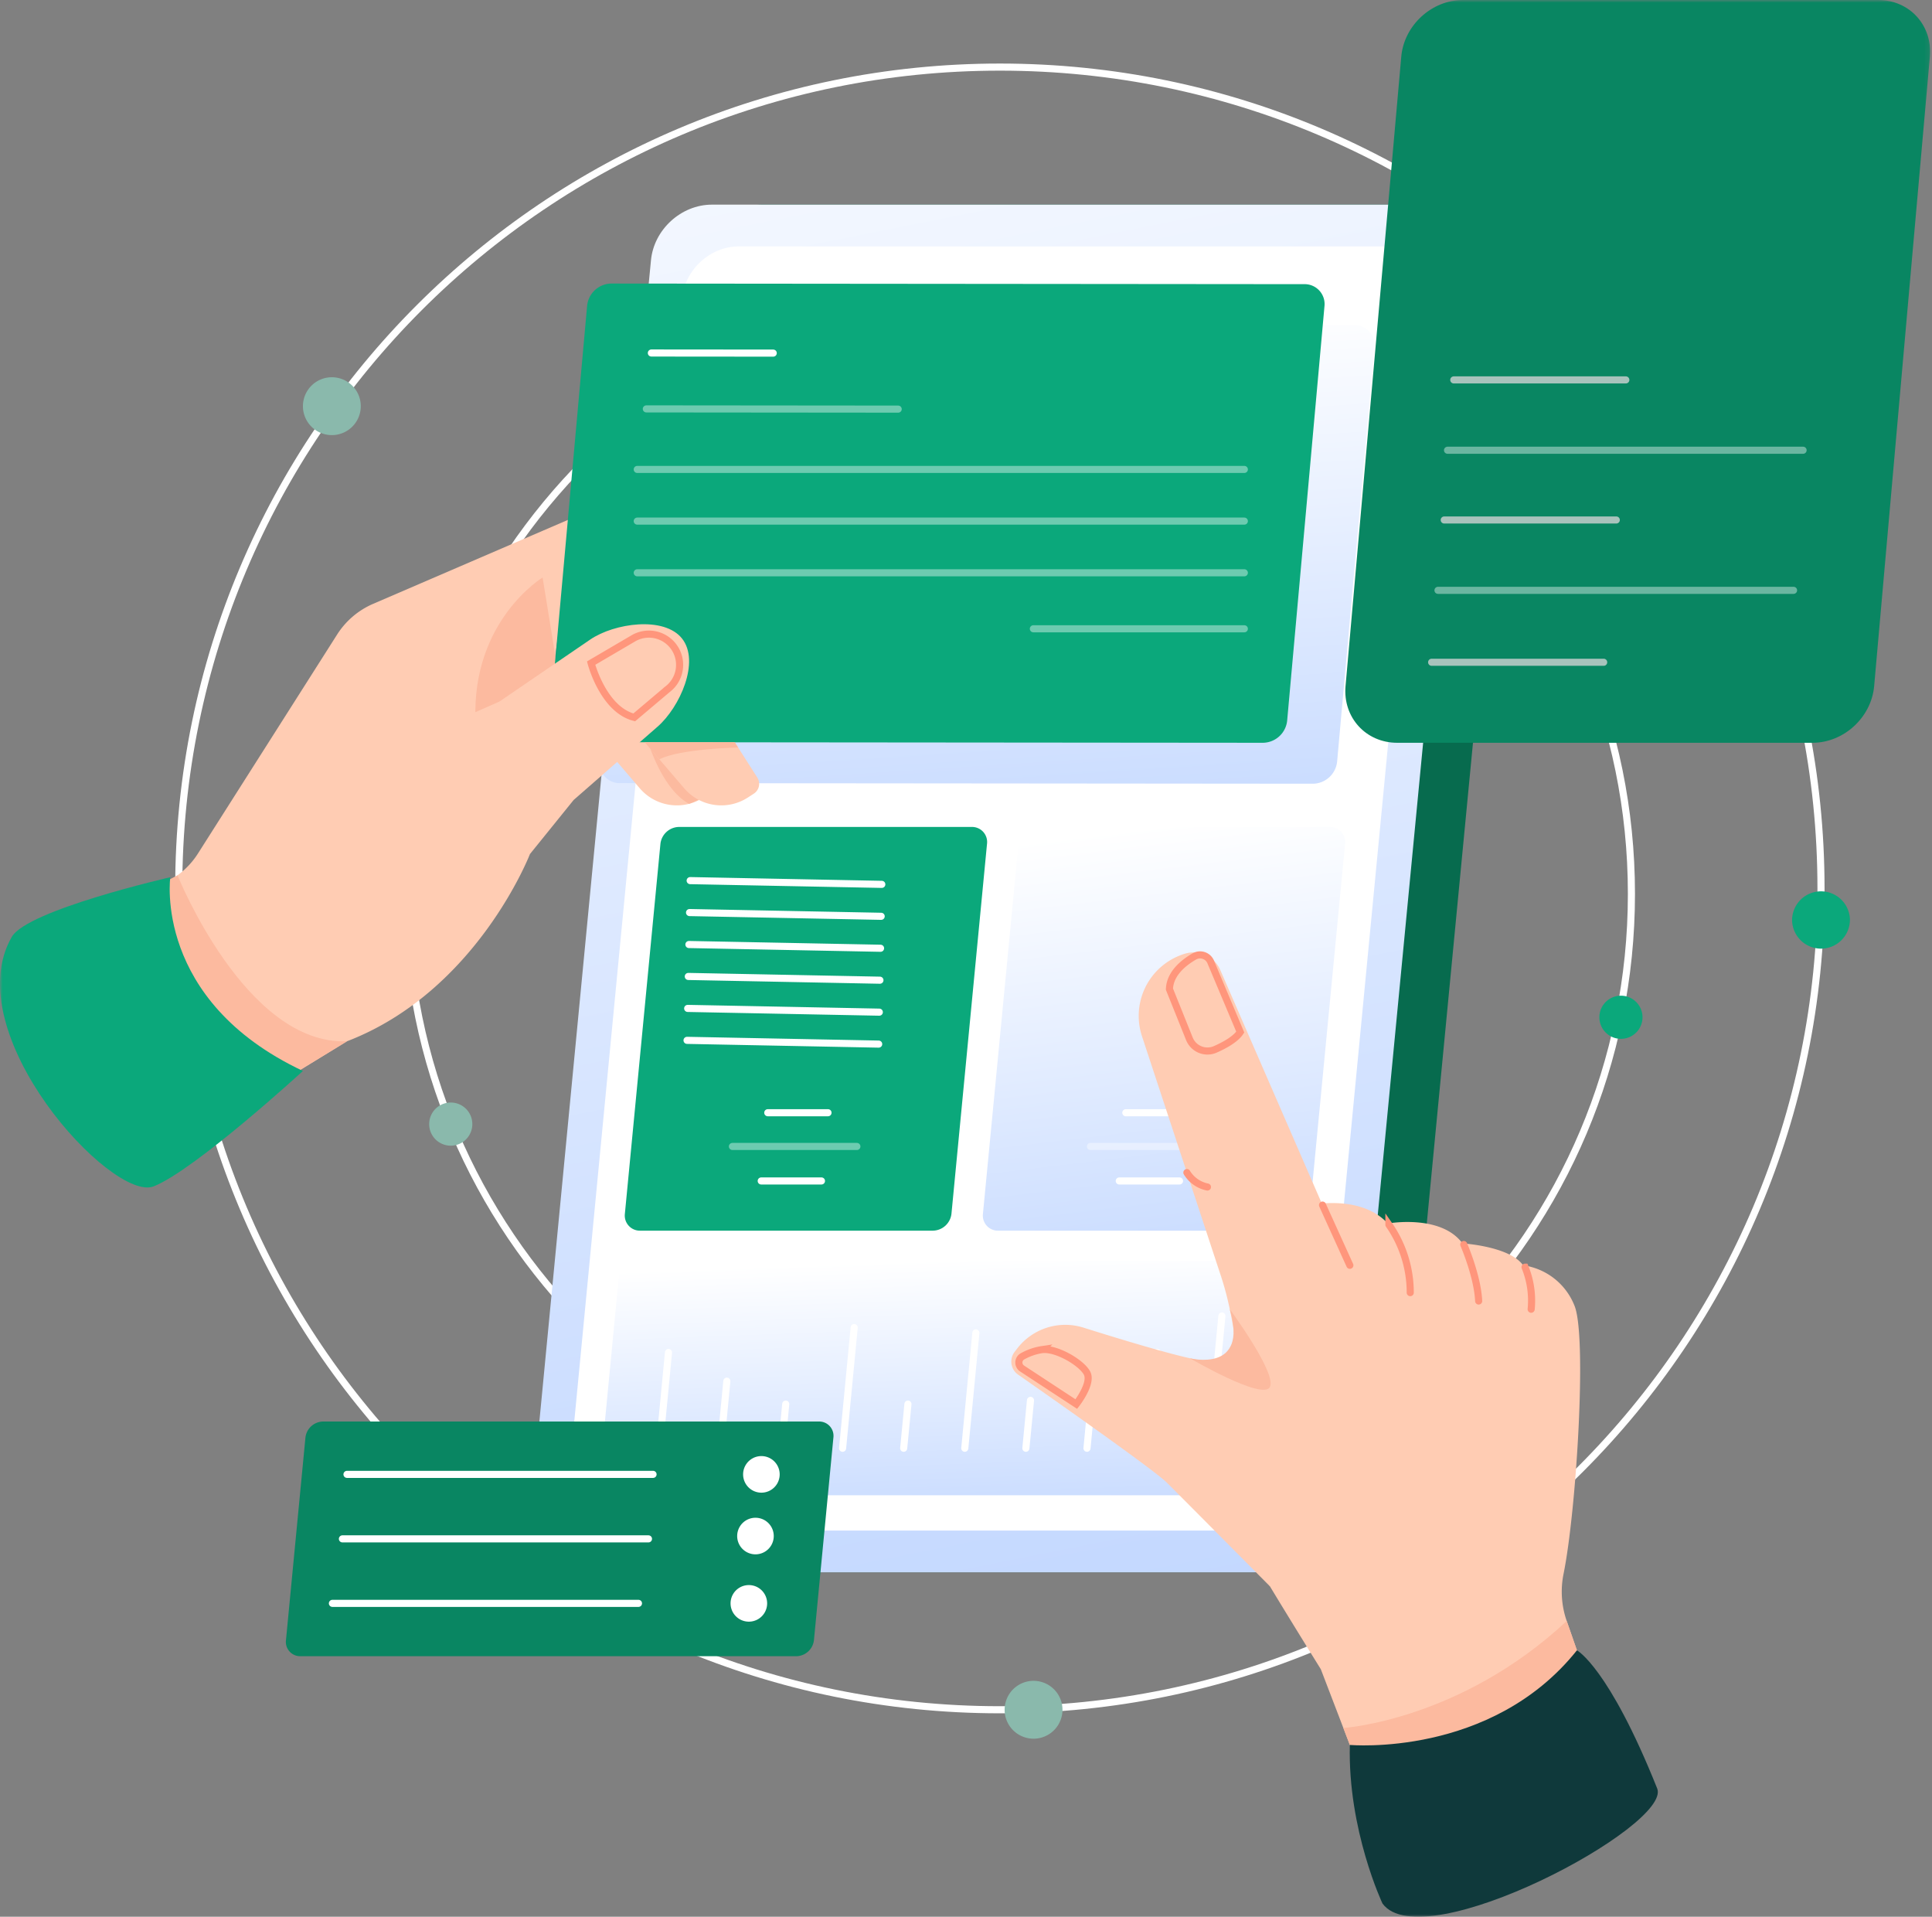
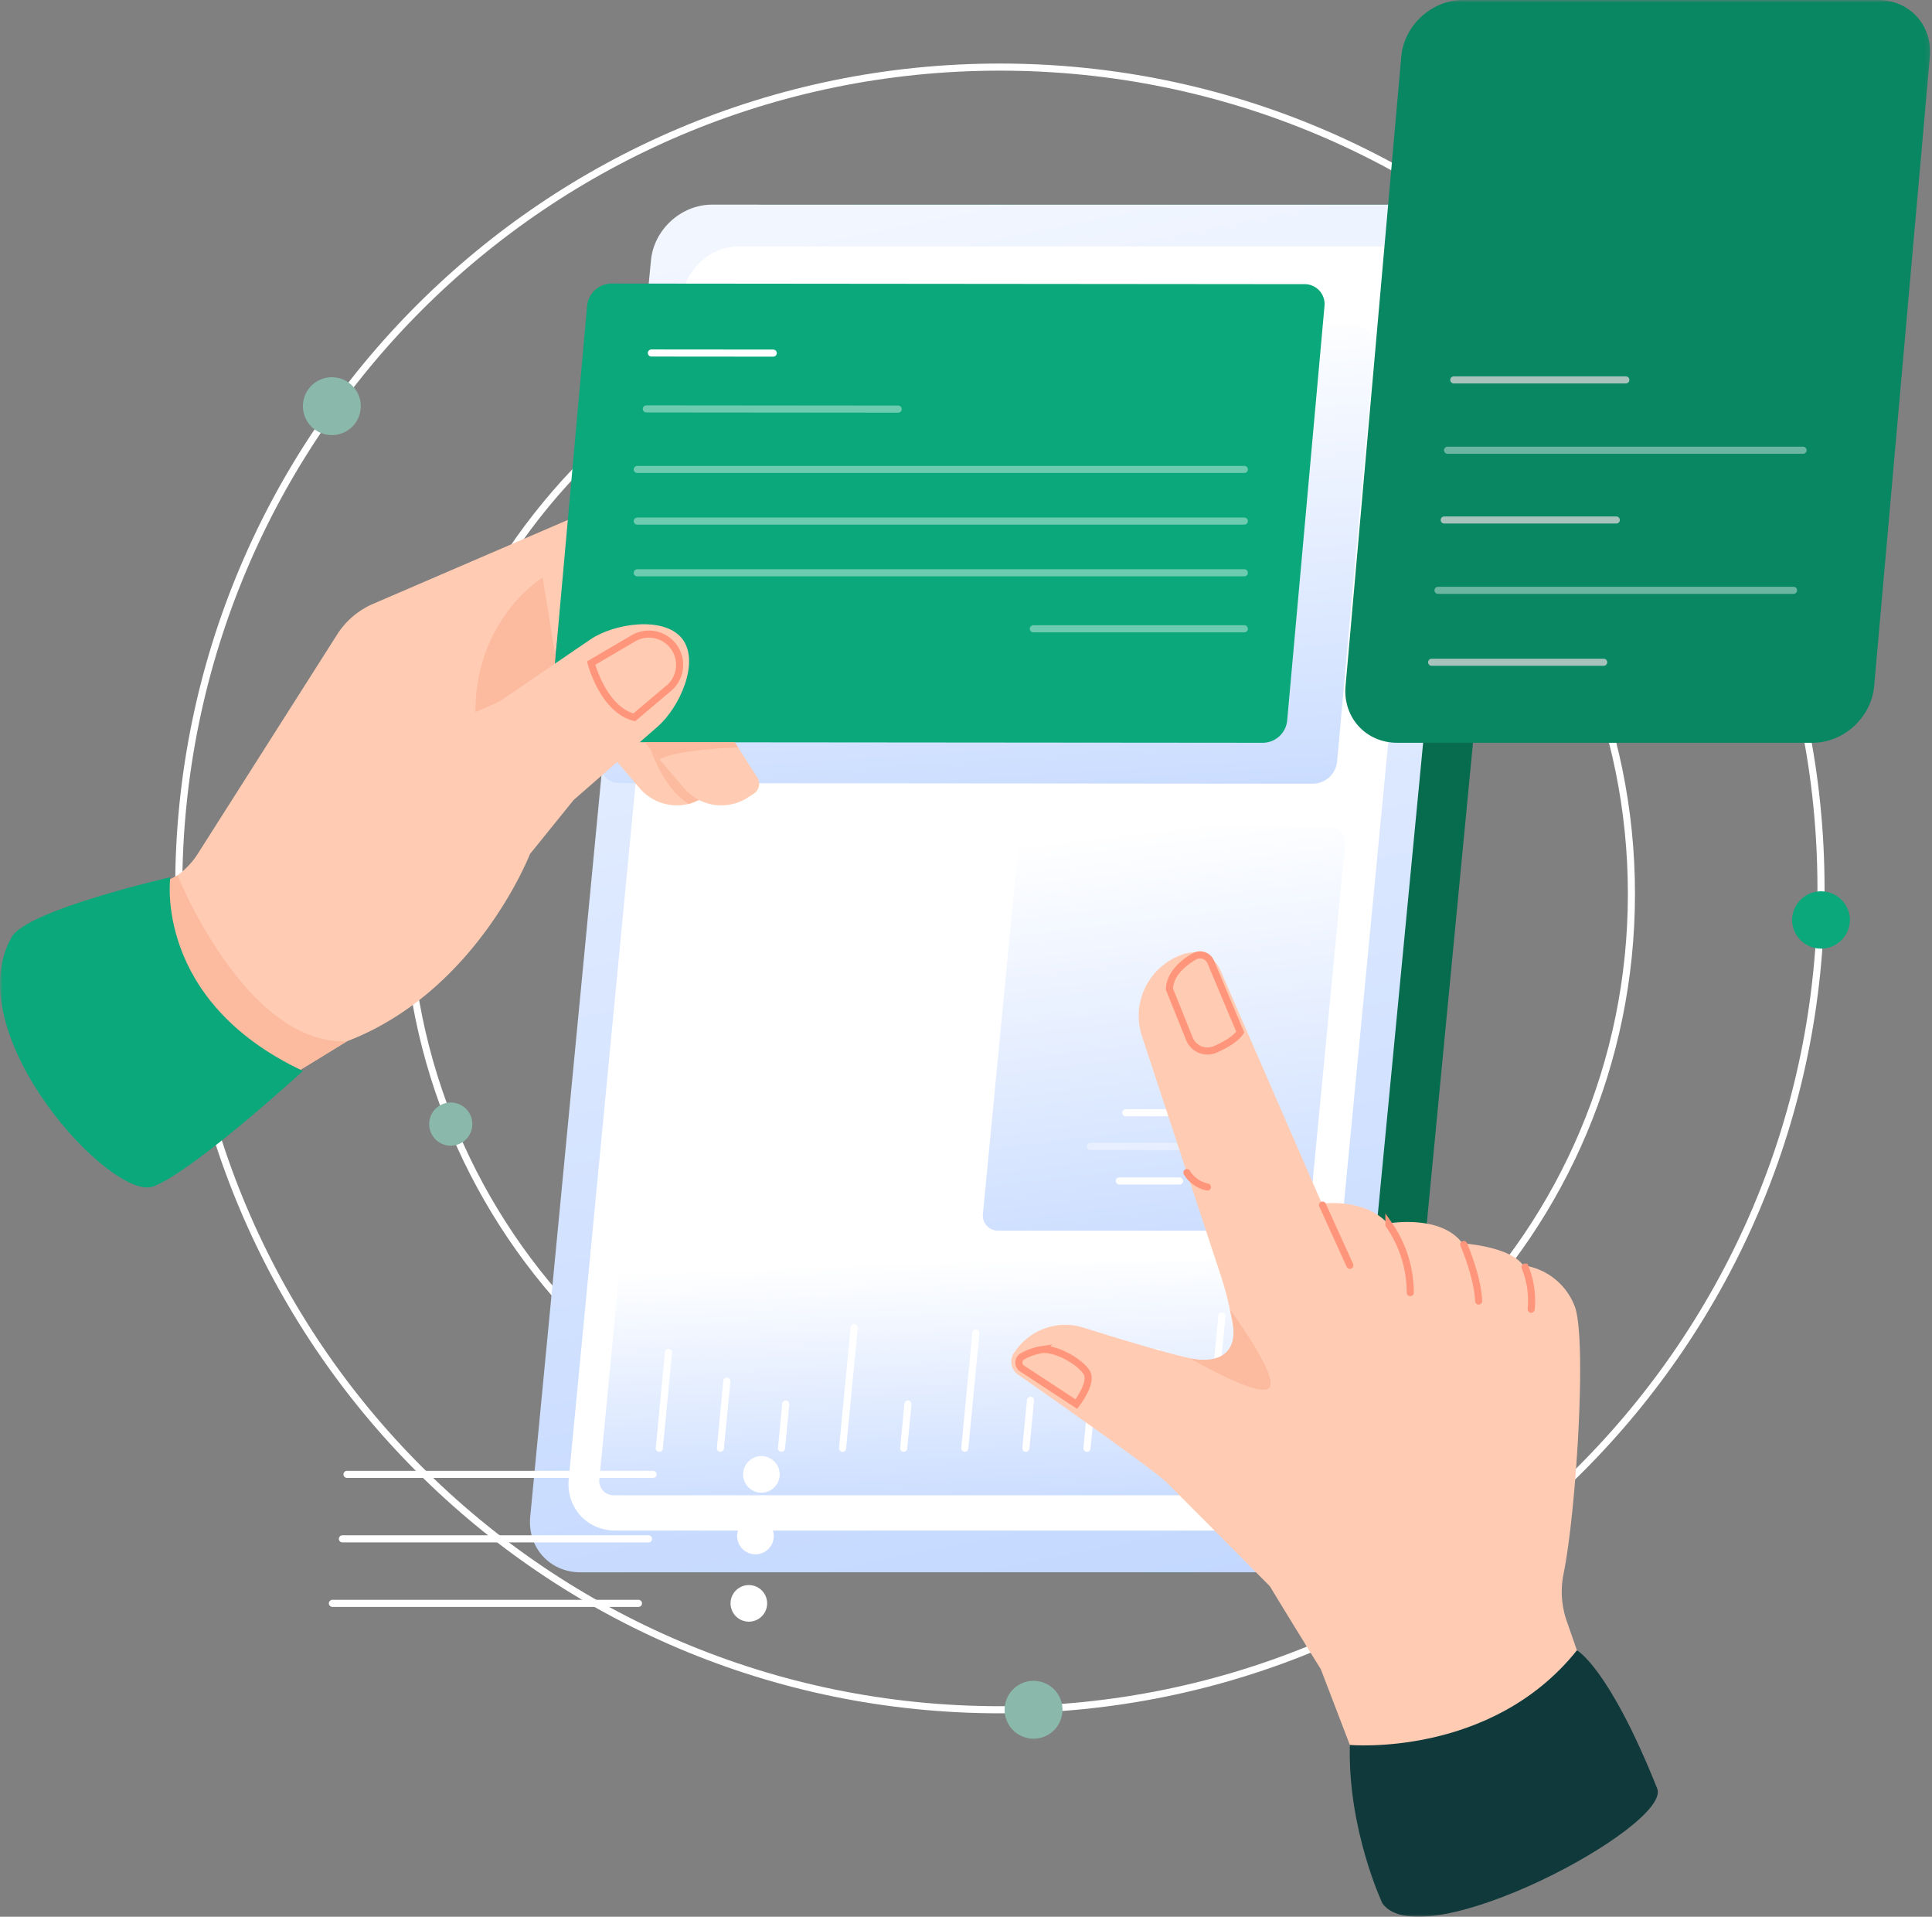
<svg xmlns="http://www.w3.org/2000/svg" width="369" height="366" fill="none">
  <rect width="100%" height="100%" fill="#808080" stroke="none" />
  <mask id="a" width="369" height="366" x="0" y="0" maskUnits="userSpaceOnUse" style="mask-type:luminance">
    <path fill="#fff" d="M368.852 0H0v366h368.852V0z" />
  </mask>
  <g mask="url(#a)">
    <path stroke="#fff" stroke-miterlimit="10" stroke-width="1.356" d="M190.969 326.476c86.616 0 156.83-70.216 156.83-156.832S277.585 12.812 190.969 12.812c-86.616 0-156.832 70.216-156.832 156.832s70.216 156.832 156.832 156.832z" />
    <path fill="#8AB9AC" d="M63.383 83.083a5.524 5.524 0 1 0 0-11.048 5.524 5.524 0 0 0 0 11.048z" />
    <path fill="#0BA87B" d="M347.798 181.141a5.525 5.525 0 0 0 5.527-5.523 5.526 5.526 0 0 0-11.05 0 5.524 5.524 0 0 0 5.523 5.523z" />
    <path fill="#8AB9AC" d="M197.401 332.001a5.524 5.524 0 1 0 0-11.049 5.524 5.524 0 0 0 0 11.049z" />
    <path stroke="#fff" stroke-miterlimit="10" stroke-width="1.356" d="M194.6 287.672c64.613 0 116.992-52.379 116.992-116.992S259.213 53.687 194.6 53.687 77.607 106.067 77.607 170.68s52.38 116.992 116.993 116.992z" />
-     <path fill="#0BA87B" d="M309.59 198.366a4.12 4.12 0 1 0-.001-8.241 4.12 4.12 0 0 0 .001 8.241z" />
    <path fill="#8AB9AC" d="M86.091 218.767a4.12 4.12 0 1 0 0-8.242 4.12 4.12 0 0 0 0 8.242z" />
    <path fill="#1C85E8" d="M142.197 70.09a4.12 4.12 0 1 0 0-8.24 4.12 4.12 0 0 0 0 8.24z" />
    <path fill="#076B4E" d="M255.491 300.232H120.383c-5.862 0-10.157-4.752-9.593-10.613l23.064-239.93c.563-5.861 5.771-10.613 11.633-10.613h135.108c5.862 0 10.157 4.752 9.593 10.614l-23.064 239.929c-.563 5.861-5.772 10.613-11.633 10.613z" />
    <path fill="url(#b)" d="M245.969 300.232H110.861c-5.861 0-10.156-4.752-9.593-10.613l23.064-239.93c.564-5.861 5.772-10.613 11.634-10.613h135.108c5.861 0 10.156 4.752 9.593 10.614l-23.064 239.929c-.564 5.861-5.772 10.613-11.634 10.613z" />
    <path fill="#fff" d="M240.849 292.256H117.515c-5.432 0-9.413-4.403-8.891-9.835l21.68-225.533c.523-5.432 5.349-9.835 10.782-9.835h123.333c5.433 0 9.413 4.403 8.891 9.835l-21.68 225.533c-.522 5.432-5.349 9.835-10.781 9.835z" />
    <path fill="url(#c)" d="m250.741 149.651-132.306-.118a3.795 3.795 0 0 1-3.708-2.594 3.813 3.813 0 0 1-.176-1.594l7.133-79.203a4.709 4.709 0 0 1 4.637-4.181l132.306.118a3.803 3.803 0 0 1 3.708 2.594c.171.513.231 1.056.175 1.594l-7.132 79.203a4.71 4.71 0 0 1-4.637 4.181z" />
    <path fill="url(#d)" d="M246.574 234.994h-55.92a2.876 2.876 0 0 1-2.804-2.01 2.872 2.872 0 0 1-.114-1.218l6.79-70.635a3.628 3.628 0 0 1 3.538-3.228h55.921a2.876 2.876 0 0 1 2.195.949 2.881 2.881 0 0 1 .723 2.279l-6.79 70.635a3.633 3.633 0 0 1-3.539 3.228z" />
    <path stroke="#fff" stroke-linecap="round" stroke-miterlimit="10" stroke-width="1.356" d="M215.025 212.473h11.505m-12.757 13.029h11.505" />
    <path stroke="#fff" stroke-linecap="round" stroke-miterlimit="10" stroke-width="1.356" d="M208.271 218.914h23.777" opacity=".4" />
-     <path fill="#0BA87B" d="M178.186 234.994h-55.921a2.9 2.9 0 0 1-1.201-.236 2.895 2.895 0 0 1-1.603-1.774 2.888 2.888 0 0 1-.114-1.218l6.79-70.635a3.633 3.633 0 0 1 3.538-3.228h55.921a2.881 2.881 0 0 1 2.918 3.228l-6.79 70.635a3.633 3.633 0 0 1-3.538 3.228z" />
    <path stroke="#fff" stroke-linecap="round" stroke-miterlimit="10" stroke-width="1.356" d="M146.639 212.473h11.504m-26.327-44.321 36.603.716m-36.722 5.384 36.603.715m-36.722 5.387 36.603.715m-36.722 5.384 36.603.715m-36.722 5.387 36.603.715m-36.723 5.384 36.603.716m-22.436 26.132h11.505" />
    <path stroke="#fff" stroke-linecap="round" stroke-miterlimit="10" stroke-width="1.356" d="M139.885 218.914h23.776" opacity=".4" />
    <path fill="url(#e)" d="M241.886 285.515H117.24a2.728 2.728 0 0 1-2.765-3.059l3.72-38.693a3.44 3.44 0 0 1 3.353-3.059h124.646a2.733 2.733 0 0 1 2.765 3.059l-3.719 38.693a3.44 3.44 0 0 1-3.354 3.059z" />
    <path stroke="#fff" stroke-linecap="round" stroke-miterlimit="10" stroke-width="1.356" d="m125.92 276.542 1.758-18.292m11.144 5.479-1.232 12.813m12.481-8.437-.811 8.438m13.885-23.045-2.215 23.046m12.481-8.439-.811 8.438m13.787-22.027-2.117 22.027m12.549-9.147-.88 9.146m12.139-4.872-.469 4.872m13.429-18.292-1.759 18.292m14.1-25.257-2.428 25.257" />
    <path fill="#FFCCB3" d="m129.152 137.504 7.005 10.973a2.226 2.226 0 0 1-.664 3.066l-1.132.736a9.328 9.328 0 0 1-12.163-1.749l-9.296-10.841 16.25-2.185z" />
    <path fill="#FCBA9F" d="M123.805 141.729s2.594 8.906 7.805 11.763a22.827 22.827 0 0 0 3.881-1.947l-5.843-9.816" />
    <path fill="#FFCCB3" d="m3.963 181.78 27.515-13.186a15.367 15.367 0 0 0 6.328-5.613l26.58-41.814a15.361 15.361 0 0 1 6.888-5.868l38.285-16.494-8.196 61.983-.145 2.289s-10.126 26.226-34.944 35.754l-39.68 24.27L3.962 181.78z" />
-     <path fill="#FCBA9F" d="M33.907 167.141s13.016 32.487 32.367 31.691l-12.355 7.557s-41.935-7.779-26.238-36.038l6.226-3.21zm69.726-56.866s-13.536 8.203-12.818 27.23l16.255-6.075-3.437-21.155z" />
+     <path fill="#FCBA9F" d="M33.907 167.141s13.016 32.487 32.367 31.691l-12.355 7.557s-41.935-7.779-26.238-36.038l6.226-3.21m69.726-56.866s-13.536 8.203-12.818 27.23l16.255-6.075-3.437-21.155z" />
    <path fill="#FFCCB3" d="m137.638 137.504 7.005 10.973a2.226 2.226 0 0 1-.664 3.066l-1.132.736a9.328 9.328 0 0 1-12.163-1.749l-9.295-10.841 16.249-2.185z" />
    <path fill="#0BA87B" d="m241.198 141.833-132.306-.117a3.8 3.8 0 0 1-3.884-4.189l7.133-79.203a4.71 4.71 0 0 1 4.637-4.181l132.306.118a3.8 3.8 0 0 1 3.884 4.188l-7.133 79.203a4.71 4.71 0 0 1-4.637 4.181z" />
    <path stroke="#fff" stroke-linecap="round" stroke-miterlimit="10" stroke-width="1.356" d="M121.709 89.637h115.952m-115.952 9.869h115.952m-115.952 9.867h115.952m-40.296 10.691h40.296" opacity=".4" />
    <path stroke="#fff" stroke-linecap="round" stroke-miterlimit="10" stroke-width="1.356" d="m124.406 67.406 23.278.02" />
    <path stroke="#fff" stroke-linecap="round" stroke-miterlimit="10" stroke-width="1.356" d="m123.445 78.078 48.105.043" opacity=".4" />
    <path fill="#0BA87B" d="M32.524 167.504s-3.289 23.523 25.334 36.992c0 0-20.561 18.862-28.489 22.033-7.927 3.171-37.71-29.238-27.117-47.633 2.97-5.159 30.272-11.392 30.272-11.392z" />
    <path fill="#FCBA9F" d="M140.977 142.735s-11.156.228-15.039 2.26l-2.803-3.268h17.199l.643 1.008z" />
    <path fill="#098662" d="M346.175 141.833h-79.323c-5.976 0-10.391-4.844-9.862-10.82l10.643-120.194C268.162 4.844 273.435 0 279.41 0h79.323c5.978 0 10.39 4.844 9.861 10.819l-10.643 120.194c-.529 5.976-5.803 10.82-11.776 10.82z" />
    <path stroke="#A8C3BC" stroke-linecap="round" stroke-miterlimit="10" stroke-width="1.356" d="M275.838 99.291H308.7m-31.04-26.748h32.862m-37.09 53.916h32.862" />
    <path stroke="#fff" stroke-linecap="round" stroke-miterlimit="10" stroke-width="1.356" d="M274.648 112.723h67.911m-66.09-26.75h67.91" opacity=".4" />
    <path fill="#FFCCB3" d="M248.836 230.379s10.593-2.825 16.231 3.246c0 0 10.133-1.84 14.253 3.797 0 0 8.984.52 11.586 4.185a12.36 12.36 0 0 1 9.791 7.663c2.457 5.79.373 39.264-2.068 51.259-.611 3-.402 6.109.605 9l6.211 17.849-42.974 17.965-10.202-26.611s-12.419-19.958-14.193-23.506c-1.775-3.548 1.233-32.991-4.824-51.384l15.584-13.463z" />
-     <path fill="#FCBA9F" d="m257.812 333.189-1.24-3.233s22.299-1.426 42.662-20.427l1.948 5.597s-2.515 11.562-13.967 17.011c-11.451 5.449-29.403 1.052-29.403 1.052z" />
    <path fill="#0F393B" d="M257.812 333.19s26.991 2.458 43.37-18.063c0 0 6.047 3.17 15.332 26.381 2.852 7.129-44.771 32.512-52.471 21.961 0 0-6.647-14.062-6.231-30.279z" />
    <path fill="#FFCCB3" d="M235.893 254.944s-.931 4.94-5.333 4.94c-2.872 0-15.321-3.761-23.63-6.376a11.576 11.576 0 0 0-12.641 3.978l-.505.656a3.032 3.032 0 0 0 .665 4.341c7.035 4.911 26.03 18.24 28.46 20.669 2.99 2.99 19.639 19.751 19.639 19.751l-6.655-47.959z" />
    <path fill="#FCBA9F" d="M234.882 249.996s8.998 12.179 7.666 14.845c-1.332 2.666-15.284-5.485-15.284-5.485s11.258 2.896 7.618-9.36z" />
    <path fill="#FFCCB3" d="m233.251 243.842-15.141-45.978a12.399 12.399 0 0 1 3.906-13.461 12.407 12.407 0 0 1 4.356-2.311 5.571 5.571 0 0 1 6.687 3.119l21.241 48.825-21.049 9.806z" />
    <path stroke="#FF967C" stroke-linecap="round" stroke-width="1.356" d="M226.686 223.902a5.99 5.99 0 0 0 3.924 2.756m1.523-26.293c1.842-.816 3.874-1.957 4.748-3.288l-5.638-13.387a2.2 2.2 0 0 0-1.325-1.237 2.2 2.2 0 0 0-1.805.174c-2.007 1.158-4.655 3.248-4.758 6.247l3.813 9.489a3.728 3.728 0 0 0 2.057 2.056 3.712 3.712 0 0 0 2.908-.054zm20.461 29.744 5.219 11.498m7.462-7.748a22.65 22.65 0 0 1 4.073 12.965m10.222-9.187s2.628 6.026 2.845 10.791m8.858-6.465a16.937 16.937 0 0 1 1.17 8.032m-86.877 18.111s3.109-3.949 2.043-5.929c-1.067-1.98-5.811-4.781-8.552-4.476a11.069 11.069 0 0 0-3.727 1.269 1.358 1.358 0 0 0-.115 2.346l10.351 6.79z" />
-     <path fill="#098662" d="M152.103 316.25h-94.72a2.728 2.728 0 0 1-2.765-3.06l3.72-38.693a3.445 3.445 0 0 1 3.353-3.059h94.72a2.726 2.726 0 0 1 2.08.899 2.743 2.743 0 0 1 .685 2.16l-3.719 38.693a3.447 3.447 0 0 1-3.354 3.06z" />
    <path stroke="#fff" stroke-linecap="round" stroke-miterlimit="10" stroke-width="1.356" d="M66.273 281.529h58.456m-58.456 0h40.622m-41.497 12.315h58.456m-58.456 0h24.287M63.488 306.16h58.456m-58.456 0H78.34" />
    <path fill="#fff" d="M145.422 285.023a3.493 3.493 0 1 0 0-6.986 3.493 3.493 0 0 0 0 6.986zm-1.132 11.775a3.493 3.493 0 1 0 0-6.986 3.493 3.493 0 0 0 0 6.986zm-1.264 12.856a3.493 3.493 0 1 0 0-6.986 3.493 3.493 0 0 0 0 6.986z" />
    <path fill="#FFCCB3" d="m78.406 141.441 16.972-7.476 17.357-11.848c4.565-3.116 14.097-4.519 17.529-.188 3.491 4.406-.43 13.122-4.664 16.819l-16.04 14.007-8.341 10.323-22.813-21.637z" />
    <path stroke="#FF967C" stroke-linecap="round" stroke-width="1.356" d="M112.902 126.617s2.292 8.835 8.232 10.364l6.302-5.323a5.865 5.865 0 0 0-2.49-10.484 5.868 5.868 0 0 0-3.982.718l-8.062 4.725z" />
  </g>
  <defs>
    <linearGradient id="b" x1="170.188" x2="294.302" y1="-44.018" y2="577.951" gradientUnits="userSpaceOnUse">
      <stop stop-color="#fff" />
      <stop offset="1" stop-color="#94B9FF" />
    </linearGradient>
    <linearGradient id="c" x1="184.846" x2="196.881" y1="61.752" y2="249.087" gradientUnits="userSpaceOnUse">
      <stop stop-color="#fff" />
      <stop offset="1" stop-color="#94B9FF" />
    </linearGradient>
    <linearGradient id="d" x1="220.596" x2="240.281" y1="157.719" y2="320.715" gradientUnits="userSpaceOnUse">
      <stop stop-color="#fff" />
      <stop offset="1" stop-color="#94B9FF" />
    </linearGradient>
    <linearGradient id="e" x1="178.368" x2="181.835" y1="240.597" y2="336.601" gradientUnits="userSpaceOnUse">
      <stop stop-color="#fff" />
      <stop offset="1" stop-color="#94B9FF" />
    </linearGradient>
  </defs>
</svg>